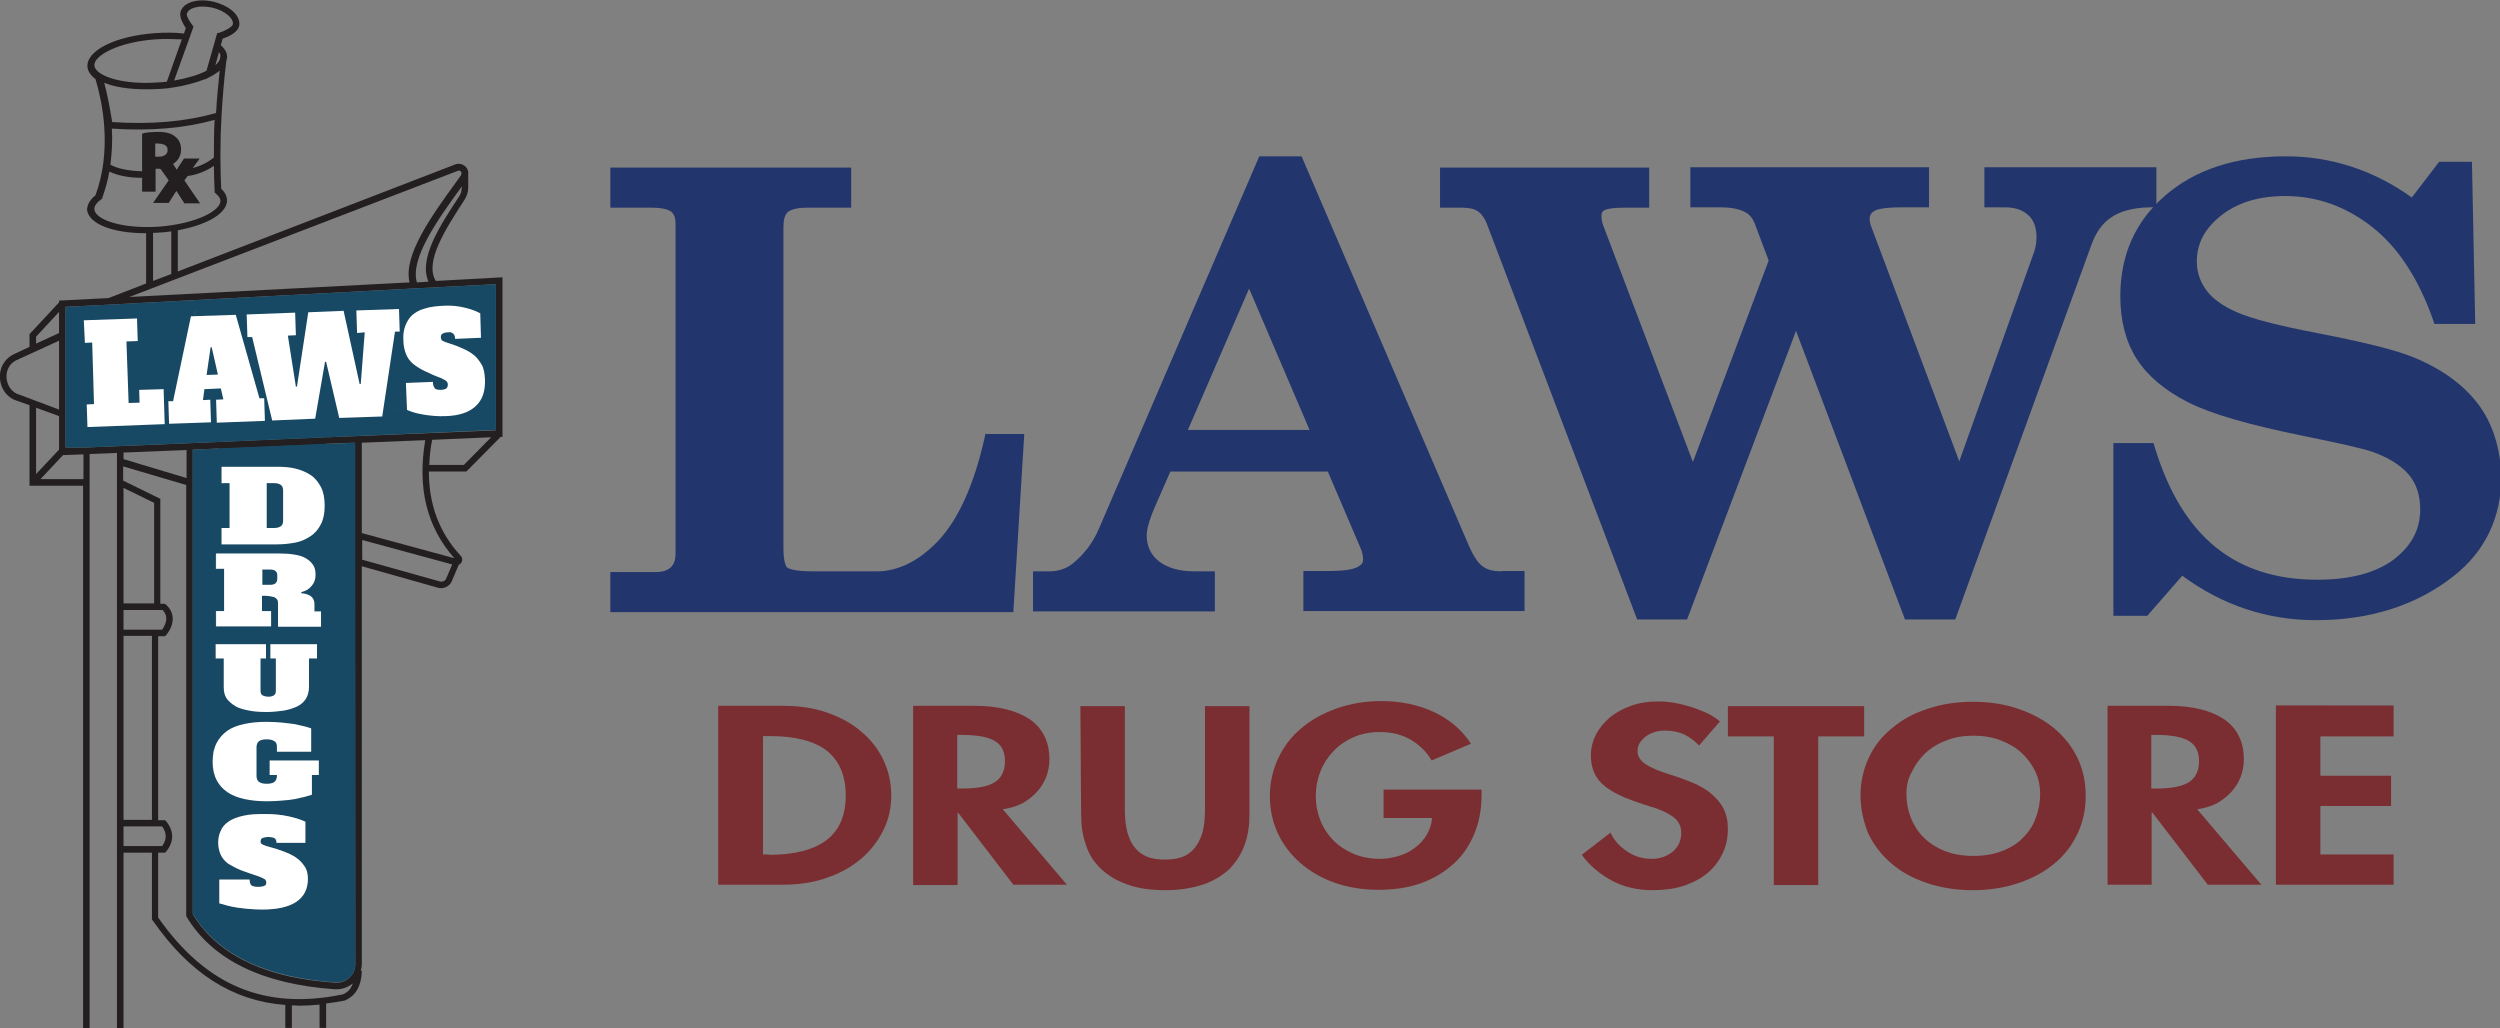
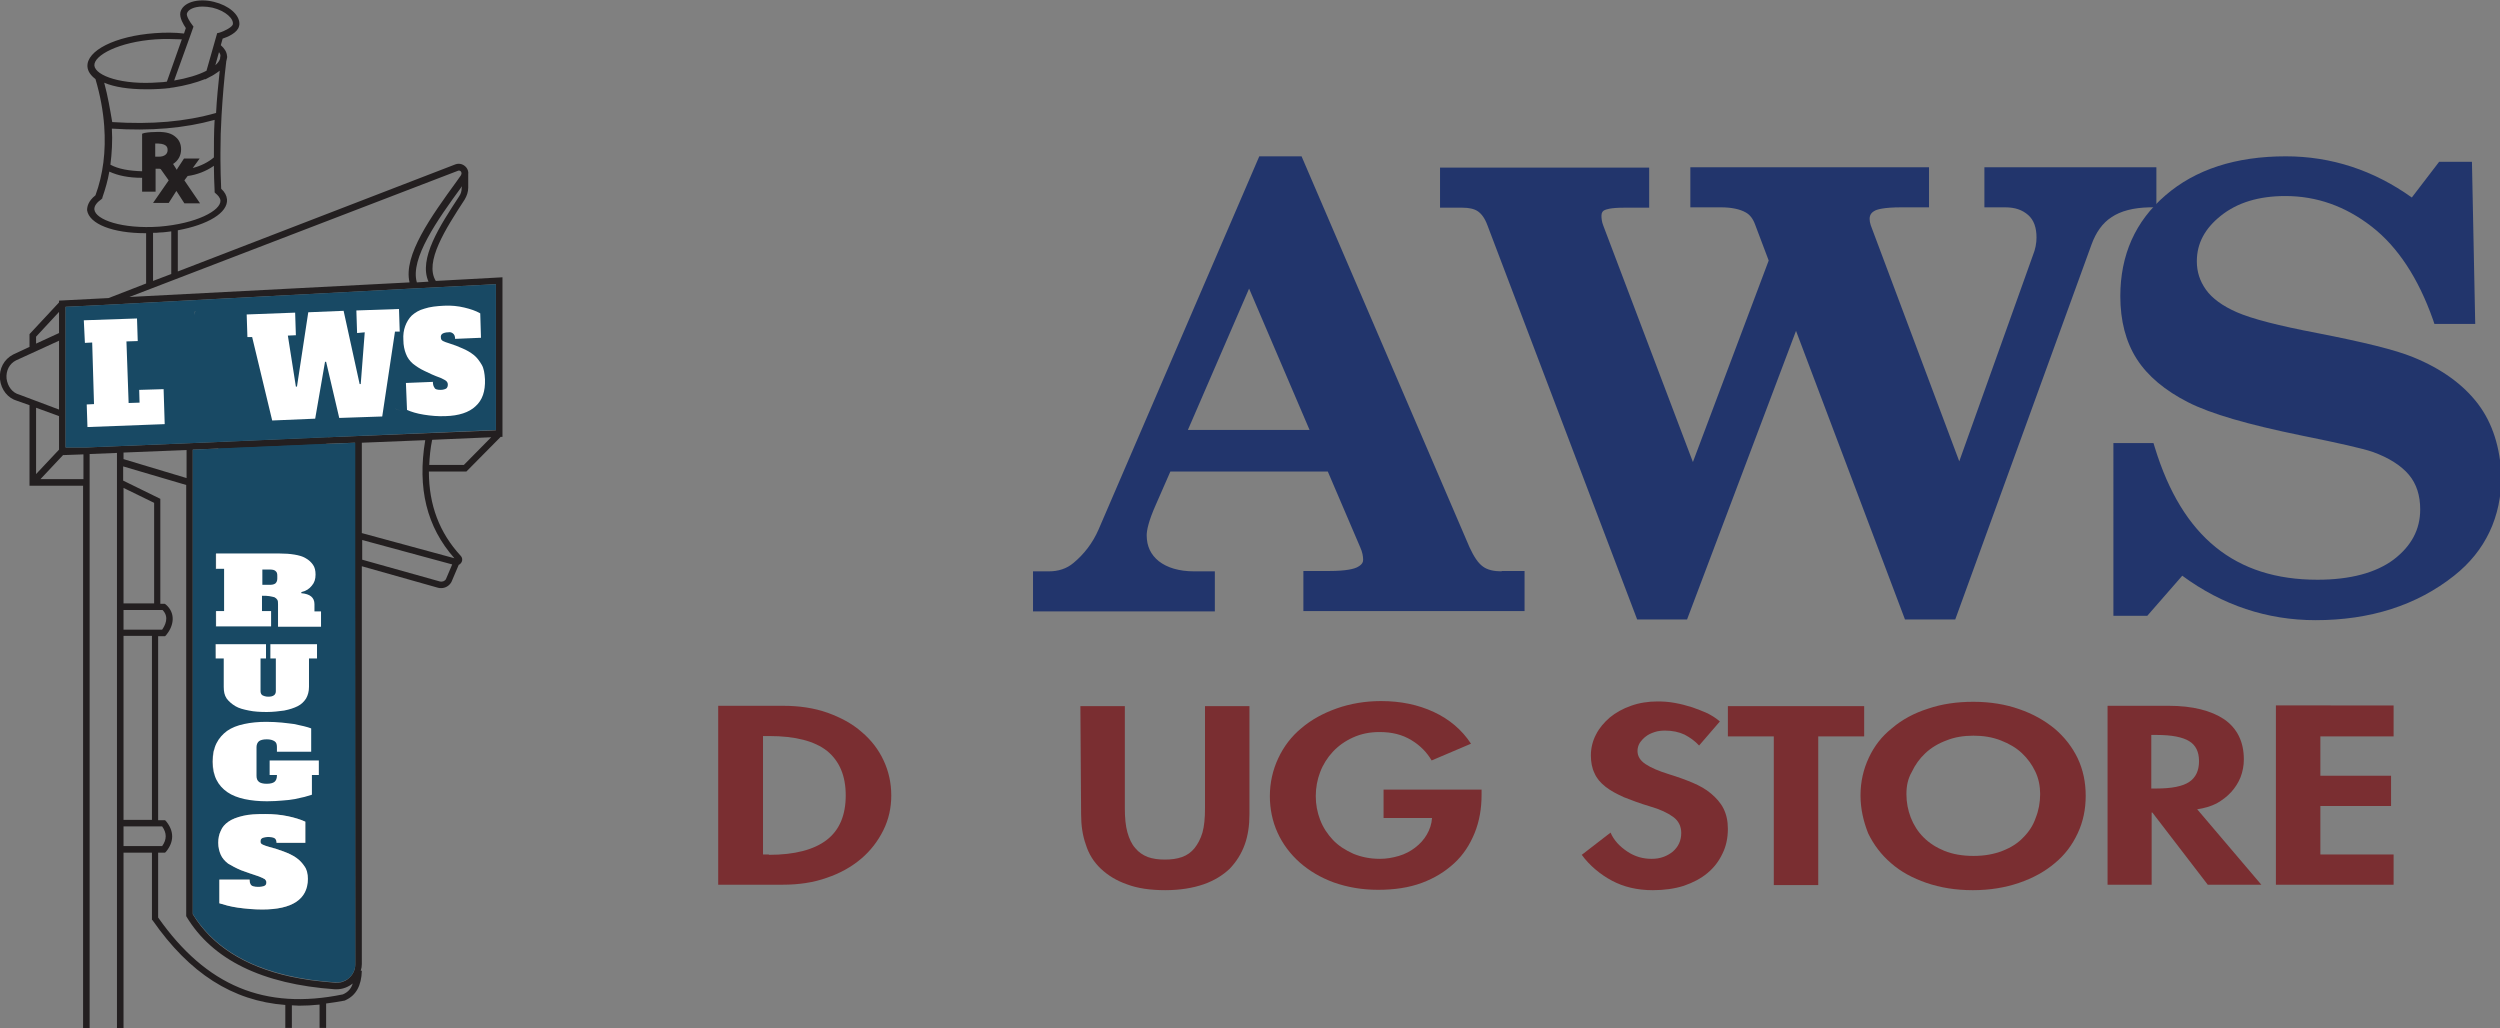
<svg xmlns="http://www.w3.org/2000/svg" version="1.1" id="Layer_2_00000157309698952715475000000012412551732984315059_" x="0px" y="0px" viewBox="0 0 686.1 282.2" style="enable-background:new 0 0 686.1 282.2;" xml:space="preserve">
  <rect x="0" y="0" width="686.1" height="282.2" fill="#808080" stroke="none" />
  <style type="text/css">
	.st0{fill:#184964;}
	.st1{fill:#231F20;}
	.st2{fill:#FFFFFF;}
	.st3{fill:#22356C;}
	.st4{fill:#7A2E31;}
</style>
  <path class="st0" d="M90,120l-0.5,1.8l-0.3,1v95.6l-30.8,4.8l0.2-12.3c0,0,0,0,0,0l0.1-4.2v0l0.4-29.6v-0.2l0.3-20.6l0.1-4.2  l0.4-28.9l0-1.8v0L90,120L90,120z" />
  <path class="st1" d="M119.6,77.1c-3.2-5.2,2.7-14.3,7.9-22.3c0.6-1,1-2.1,1-3.3v-3.7h0c0.1-0.6-0.1-1.3-0.5-1.8  c-0.7-0.9-1.9-1.3-3-0.9L48.8,74.5V63.2c8.2-1.5,13.8-4.8,13.5-8.5c-0.1-1-0.6-2-1.6-2.9c-0.1-2.6-0.2-5.2-0.2-7.9v-2  c0-3.4,0.1-6.9,0.3-10.2v0c0.3-5,0.7-10,1.3-14.9l0.1-0.4v0c0.1-0.4,0.2-0.8,0.1-1.1c-0.1-1.1-0.7-2-1.7-2.9l0.5-1.8  c1.3-0.4,4.1-1.6,4.5-3.4c0.1-0.3,0.1-0.5,0.1-0.7c0-2.5-2.9-5-7-6c-4.5-1.1-8.6,0.2-9.2,2.9c-0.3,1.5,0.9,3.4,1.5,4.3l-0.5,1.5  c-2.5-0.3-5.2-0.3-8-0.1c-10.9,0.8-18.8,4.8-18.5,9.2c0.1,1.3,0.9,2.4,2.2,3.4c1.3,4.4,2.1,8.7,2.4,12.9v0c0.5,6.9-0.3,13.3-2.4,19  c-2,1.6-2.3,3.1-2.3,4.1C24.5,61.5,31,64,39.9,64h0.2v13.8l-10.3,4l-13.6,0.7V83l-8.1,8.7v3.5l-4.5,2.1c-2.5,1.3-3.9,3.9-3.6,6.8  c0.3,2.9,2.2,5.2,4.7,5.9l3.4,1.2v22.1h14.7v148.9h1.8V124.6l7.5-0.3v157.9h1.8V234h7.8v18.4l0.2,0.2c10.1,14.5,21.9,22.1,36.4,23.2  v6.3h1.8v-6.2c0.7,0,1.3,0.1,2,0.1c1.8,0,3.7-0.1,5.6-0.3v6.4h1.8v-6.7c1.7-0.2,3.4-0.5,5.1-0.8l0.2-0.1c2.9-1.3,4.4-4,4.5-8.1  l-0.3,0c0.2-0.6,0.3-1.2,0.3-1.8V155.4l20.9,5.9c0.3,0.1,0.6,0.1,0.9,0.1c1.1,0,2.2-0.6,2.8-1.7l2-4.7c0.3-0.1,0.5-0.3,0.7-0.6  c0.4-0.6,0.3-1.4-0.2-1.9c-5.8-6.3-8.7-13.9-8.7-23.1H128l9.4-9.5l0.5,0V76.1L119.6,77.1L119.6,77.1z M126.7,51.6  c0,0.8-0.2,1.6-0.7,2.3c-5.3,8.1-11.2,17.1-8.4,23.4l-3.2,0.2c-1.9-6.5,5.6-17.1,12.4-26.4L126.7,51.6L126.7,51.6z M60.4,15.9l0,0.2  c-0.2,0.6-0.6,1.2-1.3,1.8l1-3.6c0.2,0.3,0.4,0.6,0.4,1C60.5,15.5,60.4,15.7,60.4,15.9z M52.4,9.3l0.7-2l-0.3-0.4  c-0.7-0.9-1.7-2.5-1.5-3.2c0.3-1.1,2-1.9,4.3-1.9c0.8,0,1.7,0.1,2.7,0.3c3.7,0.9,5.9,3.1,5.6,4.6c-0.2,0.7-2.1,1.8-3.8,2.3l-0.5,0.1  l-2.9,10.2l0,0.1c-2.3,1.2-5.4,2.1-8.9,2.7l0.2-0.6L52.4,9.3L52.4,9.3z M25.9,18c-0.2-2.8,6.7-6.5,16.8-7.2c1.2-0.1,2.5-0.1,3.6-0.1  c1.2,0,2.4,0.1,3.6,0.1l-4.1,11.6c-0.7,0.1-1.4,0.2-2.2,0.2C33.5,23.4,26.2,20.8,25.9,18L25.9,18z M28.6,22.7  c2.8,1.2,6.8,1.8,11.4,1.8c1.3,0,2.5,0,3.9-0.1c0.5,0,0.9-0.1,1.4-0.1l0,0l0.9-0.1c0.2,0,0.4,0,0.6-0.1l0.8-0.1v0  c3.2-0.5,6.2-1.3,8.7-2.3l0,0.1l1.5-0.8c0.1-0.1,0.3-0.1,0.4-0.2l0.5-0.3v0c0.6-0.4,1.1-0.7,1.6-1.1c-0.4,3.8-0.8,7.7-1,11.6  c-8.4,2.4-17.8,3.2-28.5,2.5C30.2,30,29.6,26.4,28.6,22.7L28.6,22.7z M50.5,43.5l-1.7,2.6c-0.1,0.2-0.2,0.3-0.3,0.5  c-0.1-0.2-0.2-0.3-0.3-0.5L47.5,45c1.4-0.9,2.2-2.3,2.2-4c0-1.4-0.5-2.6-1.5-3.4c-1.1-1-2.6-1.4-4.8-1.4c-1.4,0-2.8,0.1-3.8,0.3  L39,36.7V47c-3.5-0.1-6.5-0.6-8.7-1.8c0.4-3.2,0.6-6.5,0.4-9.9c10.6,0.7,19.9-0.1,28.2-2.4c-0.2,3.4-0.2,6.9-0.2,10.3  c-1.5,1.3-3.7,2.4-5.8,2.9l1.9-2.6L50.5,43.5L50.5,43.5z M46,41.2c0,1.1-0.9,1.8-2.4,1.8h-1v-3.6c0.2,0,0.6,0,0.9,0  C46,39.5,46,40.7,46,41.2L46,41.2z M25.9,57.5c-0.1-1.1,0.9-2.1,1.9-2.8l0.3-0.3v-0.2c0.8-2.3,1.5-4.7,1.9-7.1  c2.4,1.1,5.3,1.7,9,1.7v3.8h3.7v-6.3h0.8c0.2,0,0.4,0,0.6,0.1l2.2,3.1L42,55.7h4.3l2.1-3.3c0.1,0.2,0.3,0.4,0.4,0.6l1.8,2.8h4.3  l-4.3-6.3l0.9-1.2c2.4-0.3,5.1-1.3,7.2-2.8c0,2.3,0.1,4.6,0.2,6.9l0,0.4l0.3,0.3c0.5,0.4,1.2,1.1,1.3,1.9c0.2,2.8-6.7,6.4-16.8,7.2  C33.5,62.9,26.2,60.3,25.9,57.5L25.9,57.5z M47,63.5v11.7l-5,1.9V63.9c0.6,0,1.2,0,1.9-0.1C44.9,63.8,46,63.6,47,63.5z M125.6,46.9  c0.1,0,0.2-0.1,0.3-0.1c0.3,0,0.6,0.2,0.6,0.3c0.1,0.1,0.3,0.5,0,1l-1.2,1.7c-6.9,9.5-14.7,20.3-12.9,27.7l-76.9,4L125.6,46.9  L125.6,46.9z M9.9,92.4l6.3-6.8v5.8l-6.3,2.9V92.4z M5.3,108.3c-1.9-0.5-3.2-2.2-3.5-4.4c-0.2-2.2,0.8-4.1,2.6-5l11.8-5.4v18.9  L5.3,108.3z M9.9,111.9l6.3,2.3v9.2l-6.3,6.7V111.9z M22.8,131.5H11.1l6.2-6.6l5.6-0.2V131.5z M33.9,232.2v-5.4h10.6  c1.3,1.8,1.3,3.6,0,5.4H33.9z M44.6,167.4c2,2,0.6,4.4-0.1,5.4H33.9v-5.4H44.6z M33.9,165.6v-31.7l8.4,4.1v27.6H33.9z M41.7,174.5  v50.5h-7.8v-50.5H41.7z M94.1,272.9c-21.4,4.4-37.5-2.3-50.7-21.1V234h1.9l0.3-0.3c2.2-2.7,2.2-5.6,0-8.3l-0.3-0.3h-1.9v-50.5h1.9  l0.3-0.3c2-2.4,2.8-5.9-0.1-8.4l-0.3-0.2h-1.2v-28.8l-10.2-5v-3.9l17.3,5.1v118.3l0.1,0.2c7.1,11.8,20.8,18.5,40.7,19.9  c0.2,0,0.3,0,0.5,0c1.6,0,3.2-0.6,4.4-1.6C96.4,271.3,95.5,272.3,94.1,272.9z M33.9,126v-1.8l17.3-0.7v7.7  C51.2,131.2,33.9,126,33.9,126z M97.5,264.7c0,1.4-0.6,2.7-1.6,3.6c-0.6,0.6-1.3,1-2.1,1.2c-0.1,0.1-0.2,0.1-0.3,0.1  c-0.5,0.1-1,0.1-1.5,0.1c-2.4-0.2-4.6-0.4-6.8-0.7c-1.9-0.3-3.8-0.6-5.6-1c-12.5-2.8-21.5-8.5-26.7-17.1V123.4l6.8-0.3l29.6-1.3  l8-0.3h0.1L97.5,264.7L97.5,264.7z M122.4,158.9c-0.3,0.6-1,0.8-1.6,0.7l-21.4-6v-5.4l24.7,6.7L122.4,158.9z M124.7,153.2l-25.4-6.9  v-24.8l17.4-0.7C114.5,134,117.1,144.6,124.7,153.2z M127.3,127.6h-9.5c0.1-2.2,0.3-4.5,0.8-6.9l16.2-0.7L127.3,127.6L127.3,127.6z   M136.1,118.1L136.1,118.1L90,120l-30.1,1.3l-36.1,1.5H18V84.2l6.3-0.3l90.6-4.8L136,78h0.1L136.1,118.1L136.1,118.1z" />
  <path class="st0" d="M52.9,123.4v127.4c6.9,11.2,20,17.5,39.2,18.8c1.4,0.1,2.8-0.4,3.8-1.3c1-1,1.6-2.2,1.6-3.6V121.5  C97.5,121.5,52.9,123.4,52.9,123.4z M59,176.8h13.8v3.9h-1.5v9c0,0.5,0.2,0.9,0.5,1.1c0.4,0.2,0.9,0.4,1.6,0.4  c0.7,0,1.2-0.1,1.6-0.4c0.3-0.2,0.5-0.6,0.5-1.1v-9h-1.5v-3.9H87v3.9h-2.2v7.8c0,1.3-0.3,2.3-0.8,3.2c-0.6,0.9-1.3,1.6-2.3,2.1  c-1,0.5-2.2,0.9-3.7,1.2c-1.5,0.2-3,0.4-4.8,0.4c-1.8,0-3.5-0.1-4.9-0.4c-1.5-0.3-2.7-0.6-3.7-1.2c-1-0.6-1.8-1.3-2.4-2.1  c-0.6-0.9-0.8-1.9-0.8-3.2v-7.8H59C59,180.7,59,176.8,59,176.8z M81.3,247.5c-2.1,1.4-5.2,2.1-9.3,2.1c-2.3,0-4.5-0.2-6.7-0.5  c-2.1-0.3-3.8-0.8-5.1-1.2v-6.5h8.3c0,0.6,0.1,1.1,0.4,1.5c0.3,0.3,0.9,0.5,1.9,0.5c0.8,0,1.4-0.1,1.8-0.3c0.4-0.2,0.5-0.5,0.5-1  c0-0.3-0.2-0.6-0.4-0.8c-0.3-0.2-0.9-0.5-1.7-0.8c-1.9-0.6-3.5-1.2-4.9-1.7c-1.4-0.6-2.5-1.2-3.5-1.8c-0.9-0.7-1.6-1.5-2-2.4  c-0.4-0.9-0.7-2-0.7-3.3c0-1.2,0.2-2.3,0.7-3.3c0.4-1,1.1-1.8,2.1-2.5c1-0.7,2.3-1.2,4-1.6c1.6-0.4,3.7-0.5,6.1-0.5  c2.2,0,4.3,0.2,6.2,0.6c1.9,0.4,3.5,0.9,4.8,1.5v5.8h-7.9c0-0.6-0.2-1.1-0.6-1.3c-0.4-0.2-0.9-0.3-1.5-0.3c-0.8,0-1.4,0.1-1.8,0.3  c-0.4,0.2-0.5,0.5-0.5,1c0,0.4,0.2,0.6,0.6,0.8c0.4,0.2,1,0.4,1.7,0.6c1.5,0.4,2.8,0.8,4.1,1.3c1.3,0.5,2.4,1,3.4,1.7  c1,0.7,1.7,1.5,2.3,2.4c0.6,1,0.8,2.1,0.8,3.5C84.4,244,83.4,246.1,81.3,247.5L81.3,247.5z M87.4,212.8h-1.9v5.4  c-0.6,0.2-1.3,0.4-2,0.6c-0.8,0.2-1.7,0.4-2.7,0.6c-1,0.2-2.1,0.3-3.4,0.4c-1.2,0.1-2.6,0.2-4.2,0.2c-2.3,0-4.3-0.2-6.2-0.6  c-1.8-0.4-3.4-1-4.7-1.9c-1.3-0.9-2.3-2-3-3.4c-0.7-1.4-1-3-1-5c0-2,0.3-3.6,1-5c0.7-1.4,1.7-2.5,2.9-3.4c1.3-0.9,2.8-1.5,4.7-1.9  c1.8-0.4,3.9-0.6,6.1-0.6c1.6,0,3,0.1,4.2,0.2s2.4,0.3,3.4,0.4c1,0.2,1.9,0.4,2.7,0.6c0.8,0.2,1.5,0.4,2,0.6v6.4H76v-1.3  c0-0.8-0.2-1.3-0.7-1.6s-1.1-0.5-2.1-0.5c-1,0-1.7,0.2-2.1,0.5s-0.7,0.9-0.7,1.6v7.9c0,0.8,0.2,1.3,0.7,1.7c0.4,0.3,1.1,0.5,2.1,0.5  c1,0,1.7-0.2,2.1-0.5c0.4-0.3,0.7-0.9,0.7-1.7v-0.2h-2v-4h13.5V212.8L87.4,212.8z M88,172H76.2V166c0-0.5-0.1-0.9-0.2-1.3  c-0.2-0.3-0.4-0.6-0.8-0.7c-0.4-0.2-0.8-0.3-1.4-0.3c-0.5-0.1-1.2-0.1-2-0.1v4.2h2.5v4.2H59.2v-4.2h2.2v-11.6h-2.2V152h17.5  c1.5,0,2.9,0.1,4.1,0.3c1.2,0.2,2.3,0.5,3.1,1c0.8,0.4,1.5,1.1,2,1.8c0.5,0.7,0.7,1.6,0.7,2.7c0,1.1-0.3,2.1-1,3  c-0.6,0.8-1.6,1.4-2.9,1.8l0,0.3c2.4,0.3,3.6,1.3,3.6,3v2H88C88,167.8,88,172,88,172z M88,143.8c-0.7,1.3-1.6,2.4-2.8,3.3  c-1.2,0.8-2.6,1.4-4.2,1.8c-1.6,0.4-3.4,0.5-5.2,0.5H60.7v-4.5h2.2v-12.3h-2.2v-4.5h15.1c1.9,0,3.6,0.2,5.2,0.5c1.6,0.4,3,1,4.2,1.8  c1.2,0.8,2.1,1.9,2.8,3.3c0.7,1.4,1,3,1,5C89.1,140.7,88.7,142.4,88,143.8L88,143.8z" />
  <path class="st0" d="M18,84.2v38.6H18L18,84.2L18,84.2z M107.9,85.4V88c0,0,0,0,0.1-0.1L107.9,85.4L107.9,85.4z" />
  <path class="st0" d="M114.9,79.1l-90.6,4.8L18,84.2v38.6h5.7l36.1-1.5L90,120l46.1-2V78L114.9,79.1L114.9,79.1z M53.3,86.5  L53.3,86.5l0.2-1.1h0.1C53.6,85.4,53.3,86.5,53.3,86.5z M59.9,117.3l-1.6,0L59.9,117.3L59.9,117.3z M107.9,85.4L107.9,85.4l0.1,2.4  c-0.1,0.1-0.1,0.1-0.1,0.1V85.4z M108.6,112.2v-0.1c0,0.2,0.6,0.4,1.5,0.6C109.3,112.5,108.8,112.4,108.6,112.2z M123.7,88.7  l-0.6-1.9c0,0,0,0,0,0c0.1,0,0.1,0,0.1,0L123.7,88.7L123.7,88.7z" />
  <path class="st0" d="M108,85.4v2.4c-0.1,0.1-0.1,0.1-0.1,0.1L108,85.4L108,85.4z" />
-   <path class="st2" d="M88.1,133.7c-0.7-1.3-1.6-2.5-2.8-3.3c-1.2-0.8-2.6-1.4-4.2-1.8c-1.6-0.4-3.4-0.5-5.2-0.5H60.8v4.5H63v12.3  h-2.2v4.5h15.1c1.9,0,3.6-0.2,5.2-0.5c1.6-0.3,3-1,4.2-1.8c1.2-0.8,2.1-1.9,2.8-3.3c0.7-1.4,1-3,1-5  C89.1,136.7,88.8,135.1,88.1,133.7L88.1,133.7z M77.7,142.9c0,0.7-0.2,1.2-0.6,1.5c-0.4,0.3-1,0.5-1.8,0.5h-2.1v-12.3h2.1  c0.8,0,1.4,0.2,1.8,0.5c0.4,0.3,0.6,0.8,0.6,1.5L77.7,142.9L77.7,142.9z" />
  <path class="st2" d="M86.3,167.8v-2c0-1.8-1.2-2.8-3.6-3l0-0.3c1.3-0.3,2.2-0.9,2.9-1.8c0.7-0.8,1-1.8,1-3c0-1.1-0.2-2-0.7-2.7  c-0.5-0.7-1.1-1.3-2-1.8c-0.8-0.5-1.9-0.8-3.1-1c-1.2-0.2-2.6-0.3-4.1-0.3H59.3v4.2h2.2v11.6h-2.2v4.2h15.1v-4.2h-2.5v-4.2  c0.8,0,1.4,0,2,0.1c0.6,0.1,1,0.2,1.4,0.3c0.4,0.2,0.6,0.4,0.8,0.7c0.2,0.3,0.2,0.7,0.2,1.3v6.1h11.8v-4.2  C88.1,167.8,86.3,167.8,86.3,167.8z M76.1,158.8c0,0.6-0.2,1-0.5,1.3c-0.4,0.3-0.9,0.4-1.6,0.4h-2v-4.2h2c0.7,0,1.3,0.1,1.6,0.4  c0.4,0.3,0.5,0.7,0.5,1.3V158.8L76.1,158.8z" />
  <path class="st2" d="M87,176.8v3.9h-2.2v7.8c0,1.3-0.3,2.3-0.8,3.2c-0.6,0.9-1.3,1.6-2.3,2.1c-1,0.5-2.2,0.9-3.7,1.2  c-1.5,0.2-3,0.4-4.8,0.4c-1.8,0-3.5-0.1-4.9-0.4c-1.5-0.3-2.7-0.6-3.7-1.2c-1-0.6-1.8-1.3-2.4-2.1c-0.6-0.9-0.8-1.9-0.8-3.2v-7.8  h-2.2v-3.9h13.8v3.9h-1.5v9c0,0.5,0.2,0.9,0.5,1.1c0.4,0.2,0.9,0.4,1.6,0.4c0.7,0,1.2-0.1,1.6-0.4c0.3-0.2,0.5-0.6,0.5-1.1v-9h-1.5  v-3.9C74.2,176.8,87,176.8,87,176.8z" />
  <path class="st2" d="M87.5,208.7v4h-1.9v5.4c-0.6,0.2-1.3,0.4-2,0.6c-0.8,0.2-1.7,0.4-2.7,0.6c-1,0.2-2.1,0.3-3.4,0.4  c-1.2,0.1-2.6,0.2-4.2,0.2c-2.3,0-4.3-0.2-6.2-0.6c-1.8-0.4-3.4-1-4.7-1.9c-1.3-0.9-2.3-2-3-3.4c-0.7-1.4-1-3-1-5c0-2,0.3-3.6,1-5  c0.7-1.4,1.7-2.5,2.9-3.4c1.3-0.9,2.8-1.5,4.7-1.9c1.8-0.4,3.9-0.6,6.1-0.6c1.6,0,3,0.1,4.2,0.2s2.4,0.3,3.4,0.4  c1,0.2,1.9,0.4,2.7,0.6c0.8,0.2,1.5,0.4,2,0.6v6.4H76v-1.3c0-0.8-0.2-1.3-0.7-1.6s-1.1-0.5-2.1-0.5c-1,0-1.7,0.2-2.1,0.5  s-0.7,0.9-0.7,1.6v7.9c0,0.8,0.2,1.3,0.7,1.7c0.4,0.3,1.1,0.5,2.1,0.5c1,0,1.7-0.2,2.1-0.5c0.4-0.3,0.7-0.9,0.7-1.7v-0.2h-2v-4  L87.5,208.7L87.5,208.7z" />
  <path class="st2" d="M84.5,241.2c0,2.8-1.1,4.9-3.2,6.3c-2.1,1.4-5.2,2.1-9.3,2.1c-2.3,0-4.5-0.2-6.7-0.5c-2.1-0.3-3.8-0.8-5.1-1.2  v-6.5h8.3c0,0.6,0.1,1.1,0.4,1.5c0.3,0.3,0.9,0.5,1.9,0.5c0.8,0,1.4-0.1,1.8-0.3c0.4-0.2,0.5-0.5,0.5-1c0-0.3-0.2-0.6-0.4-0.8  c-0.3-0.2-0.9-0.5-1.7-0.8c-1.9-0.6-3.5-1.2-4.9-1.7c-1.4-0.6-2.5-1.2-3.5-1.8c-0.9-0.7-1.6-1.5-2-2.4c-0.4-0.9-0.7-2-0.7-3.3  c0-1.2,0.2-2.3,0.7-3.3c0.4-1,1.1-1.8,2.1-2.5c1-0.7,2.3-1.2,4-1.6c1.6-0.4,3.7-0.5,6.1-0.5c2.2,0,4.3,0.2,6.2,0.6  c1.9,0.4,3.5,0.9,4.8,1.5v5.8h-7.9c0-0.6-0.2-1.1-0.6-1.3c-0.4-0.2-0.9-0.3-1.5-0.3c-0.8,0-1.4,0.1-1.8,0.3c-0.4,0.2-0.5,0.5-0.5,1  c0,0.4,0.2,0.6,0.6,0.8c0.4,0.2,1,0.4,1.7,0.6c1.5,0.4,2.8,0.8,4.1,1.3c1.3,0.5,2.4,1,3.4,1.7c1,0.7,1.7,1.5,2.3,2.4  C84.2,238.6,84.5,239.8,84.5,241.2L84.5,241.2z" />
-   <path class="st3" d="M270.5,118.8l-0.3,1.4c-2.9,12.9-7.2,22.3-12.6,28.1c-5.3,5.6-11,8.5-17,8.5h-17.5c-5.3,0-6.7-0.8-7-1  c-0.3-0.2-1.1-1.3-1.1-5.5v-88c0-2,0.4-3.4,1.2-4.1c0.6-0.5,2-1.2,5.1-1.2h12.3v-11h-66.1v11h11.4c3.2,0,4.6,0.6,5.3,1.1  c0.8,0.6,1.2,1.7,1.2,3.4v90.5c0,1.6-0.4,2.8-1.3,3.7c-0.9,0.8-2.2,1.3-4.1,1.3h-12.5v11h110.6l3-48.9H270.5L270.5,118.8z" />
  <path class="st3" d="M412.1,156.8c-2.1,0-3.9-0.4-5.1-1.3c-1.3-0.9-2.5-2.7-3.7-5.3L357.2,42.9h-11.6l-44.1,102.4  c-1.6,3.7-4,6.8-6.9,9.2c-1.9,1.6-4.2,2.3-6.7,2.3h-4.4v11h49.9v-11h-5.7c-4.1,0-7.4-1-9.7-2.8c-2.2-1.8-3.3-4.1-3.3-7.1  c0-1.2,0.4-3.7,2.6-8.6l3.9-8.9h43.2l8.9,20.8c0.6,1.3,0.8,2.5,0.8,3.4c0,0.6-0.2,1.3-1.5,2c-0.9,0.5-3,1.1-7.8,1.1h-7.1v11h60.7  v-11H412.1L412.1,156.8z M359.4,118H326l16.8-38.8L359.4,118z" />
  <path class="st3" d="M544.6,45.9v11h5.7c2.7,0,4.7,0.7,6.3,2.1c1.6,1.4,2.3,3.5,2.3,6.2c0,1.5-0.3,3.2-1,4.9l-20.2,56.5l-24.3-64.8  c-0.2-0.6-0.3-1.2-0.3-1.7c0-1,0.4-1.7,1.3-2.2c0.6-0.4,2.5-1,7.4-1h7.6v-11h-65.5v11h8.4c2.9,0,5.2,0.5,6.8,1.4  c1.1,0.6,2,1.7,2.6,3.4l3.7,9.8l-20.8,55.3L440,61.9c-0.4-1-0.5-2-0.5-2.7c0-0.9,0.4-1.3,0.8-1.5c0.4-0.2,1.6-0.7,5.3-0.7h7v-11  h-57.4v11h6.2c1.7,0,3.2,0.3,4.2,1c1,0.7,1.9,1.9,2.6,3.8l41.1,108.2H463l29.9-79.2l29.9,79.2h13.8L574,67.1c1.2-3.3,3-5.9,5.5-7.5  c2.5-1.7,6-2.6,10.4-2.7l1.9,0v-11H544.6L544.6,45.9z" />
  <path class="st3" d="M680.1,110.9c-4-5.3-10-9.7-17.9-12.9c-4.9-2-13.5-4.1-26.3-6.6c-10.5-2-17.9-3.9-22-5.7  c-3.9-1.7-6.8-3.8-8.5-6.2c-1.7-2.4-2.5-4.9-2.5-7.8c0-4.9,2.2-9,6.6-12.5c4.5-3.6,10.4-5.4,17.7-5.4c8.6,0,16.5,2.8,23.7,8.4  c7.2,5.6,12.8,14.2,16.8,25.5l0.4,1.2h11.2l-0.9-44.5h-9l-7.5,9.8c-10.5-7.5-22.1-11.3-34.6-11.3c-13.7,0-24.8,3.6-33,10.7  c-8.3,7.1-12.4,16.4-12.4,27.7c0,6.7,1.5,12.5,4.5,17.2c3,4.7,7.8,8.7,14.1,11.9c6.3,3.2,16.4,6.1,31,9.1c10.4,2.1,17,3.6,19.6,4.5  c4.5,1.6,7.9,3.8,10,6.3c2.1,2.5,3.1,5.7,3.1,9.5c0,5.5-2.4,10-7.2,13.7c-4.9,3.7-12,5.6-21,5.6c-22.6,0-37.1-11.8-44.6-36.2  l-0.4-1.3h-11V169h9.3l9.6-11c11,8.1,23.3,12.2,36.6,12.2c15,0,27.8-4.1,38-12.2c8.6-6.8,13-16.1,13-27.5  C686.1,122.8,684.1,116.2,680.1,110.9L680.1,110.9z" />
  <g>
    <path class="st4" d="M197.1,242.9v-49.2h17.8c4.5,0,8.5,0.6,12.2,1.9c3.6,1.3,6.8,3,9.4,5.3c2.6,2.2,4.6,4.8,6,7.8s2.1,6.2,2.1,9.6   c0,3.4-0.7,6.6-2.2,9.6c-1.5,3-3.5,5.6-6.1,7.8c-2.6,2.2-5.8,4-9.4,5.2c-3.6,1.3-7.7,1.9-12.1,1.9H197.1z M211,234.6   c7.1,0,12.4-1.4,15.9-4.1c3.5-2.7,5.2-6.8,5.2-12.2s-1.7-9.4-5.1-12.2c-3.4-2.7-8.7-4.1-15.9-4.1h-1.7v32.5H211z" />
-     <path class="st4" d="M250.6,242.9v-49.2h16.8c6.5,0,11.6,1.3,15.2,3.7c3.6,2.5,5.4,6.2,5.4,11c0,1.7-0.3,3.3-0.9,4.9   c-0.6,1.5-1.5,2.9-2.6,4.1c-1.1,1.2-2.4,2.2-4,3.1c-1.6,0.8-3.3,1.3-5.3,1.6l17.6,20.7h-14.7L263,223.1h-0.2v19.8H250.6   L250.6,242.9z M262.8,216.4h1.3c4.2,0,7.2-0.6,9-1.8c1.8-1.2,2.7-3.1,2.7-5.7c0-2.6-0.9-4.4-2.7-5.5c-1.8-1.1-4.7-1.7-8.9-1.7h-1.5   V216.4z" />
    <path class="st4" d="M296.5,193.8h12.2v28c0,2.6,0.2,4.8,0.7,6.6c0.5,1.8,1.2,3.3,2.2,4.4c0.9,1.1,2.1,1.9,3.4,2.4   c1.4,0.5,2.9,0.7,4.7,0.7c1.8,0,3.3-0.2,4.7-0.7c1.4-0.5,2.5-1.3,3.4-2.4c0.9-1.1,1.7-2.6,2.2-4.3c0.5-1.8,0.7-4,0.7-6.6v-28.1   h12.2v29.7c0,3-0.4,5.8-1.3,8.3c-0.9,2.5-2.3,4.7-4.1,6.6c-1.9,1.8-4.3,3.3-7.2,4.3c-2.9,1-6.4,1.6-10.5,1.6   c-4.1,0-7.6-0.5-10.5-1.6c-2.9-1-5.3-2.5-7.2-4.3c-1.9-1.8-3.3-4-4.1-6.6c-0.9-2.5-1.3-5.3-1.3-8.3L296.5,193.8L296.5,193.8z" />
    <path class="st4" d="M348.5,218.5c0-3.7,0.8-7.2,2.3-10.4c1.5-3.2,3.6-6,6.4-8.3c2.7-2.3,6-4.1,9.7-5.4s7.8-2,12.1-2   c5.4,0,10.2,1,14.5,3c4.3,2,7.7,4.9,10.2,8.7l-10.8,4.6c-1.3-2.2-3.1-4.1-5.6-5.6c-2.5-1.5-5.3-2.2-8.7-2.2c-2.7,0-5.1,0.5-7.3,1.5   c-2.2,1-4,2.3-5.5,3.9c-1.5,1.6-2.7,3.5-3.5,5.6c-0.8,2.1-1.2,4.3-1.2,6.6c0,2.3,0.4,4.4,1.2,6.5c0.8,2.1,2,3.9,3.5,5.5   c1.5,1.6,3.4,2.8,5.6,3.8c2.2,0.9,4.6,1.4,7.3,1.4c1.8,0,3.5-0.3,5.2-0.8c1.7-0.5,3.2-1.3,4.5-2.3c1.3-1,2.4-2.2,3.2-3.6   c0.8-1.4,1.3-2.9,1.4-4.5h-13.3v-7.8h26.9v1.4c0,3.8-0.6,7.3-1.9,10.5c-1.3,3.2-3.1,6-5.6,8.3c-2.5,2.3-5.4,4.1-8.9,5.4   c-3.5,1.3-7.5,1.9-12,1.9c-4.4,0-8.4-0.7-12.1-2c-3.6-1.3-6.8-3.2-9.4-5.5c-2.6-2.3-4.7-5.1-6.1-8.2   C349.2,225.4,348.5,222,348.5,218.5L348.5,218.5z" />
    <path class="st4" d="M434.1,234.6l7.9-6.1c0.9,2.1,2.5,3.8,4.6,5.2s4.3,2,6.7,2c2.3,0,4.2-0.7,5.8-2c1.5-1.3,2.3-3,2.3-5.1   c0-1.8-0.7-3.3-2.2-4.4s-3.6-2.1-6.4-2.9c-2.7-0.8-5.1-1.7-7.1-2.5c-2-0.9-3.7-1.8-5.1-2.9c-1.4-1.1-2.4-2.3-3-3.7   c-0.7-1.4-1-3.1-1-4.9c0-2,0.5-4,1.4-5.7c0.9-1.8,2.2-3.3,3.8-4.7c1.6-1.3,3.5-2.4,5.8-3.2c2.2-0.8,4.7-1.2,7.3-1.2   c1.5,0,3.1,0.1,4.7,0.4c1.7,0.3,3.2,0.7,4.8,1.2c1.5,0.5,2.9,1.1,4.3,1.7c1.3,0.7,2.4,1.4,3.3,2.2l-5.7,6.6c-1.2-1.3-2.5-2.2-4-3   c-1.5-0.7-3.3-1.1-5.3-1.1c-1,0-2,0.1-2.9,0.4c-0.9,0.3-1.8,0.7-2.4,1.2c-0.7,0.5-1.2,1.1-1.7,1.8c-0.4,0.7-0.6,1.4-0.6,2.2   c0,1.4,0.7,2.6,2.2,3.6c1.5,1,3.6,1.9,6.5,2.8c2.3,0.7,4.5,1.5,6.4,2.3s3.7,1.8,5.1,3c1.4,1.2,2.6,2.5,3.4,4.1   c0.8,1.6,1.2,3.4,1.2,5.6c0,2.5-0.5,4.8-1.5,6.8c-1,2.1-2.3,3.8-4.1,5.3c-1.8,1.5-3.9,2.6-6.5,3.5c-2.5,0.8-5.4,1.2-8.5,1.2   c-4.3,0-8-0.9-11.2-2.6S436.2,237.5,434.1,234.6L434.1,234.6z" />
    <path class="st4" d="M474.2,193.8h37.4v8.3H499v40.8h-12.2v-40.8h-12.6V193.8L474.2,193.8z" />
    <path class="st4" d="M510.6,218.3c0-3.8,0.8-7.2,2.3-10.4c1.5-3.2,3.6-5.9,6.4-8.1c2.7-2.3,6-4.1,9.8-5.3c3.8-1.3,7.9-1.9,12.5-1.9   c4.6,0,8.8,0.7,12.5,2c3.8,1.3,7,3.1,9.8,5.4c2.7,2.3,4.8,5,6.3,8.1c1.5,3.2,2.2,6.6,2.2,10.3c0,3.7-0.7,7.1-2.2,10.3   c-1.5,3.2-3.5,5.9-6.3,8.2c-2.7,2.3-6,4.1-9.8,5.4c-3.8,1.3-8,2-12.7,2s-8.9-0.7-12.7-2c-3.8-1.3-7.1-3.1-9.7-5.4   c-2.7-2.3-4.8-5.1-6.3-8.2C511.4,225.4,510.6,222,510.6,218.3L510.6,218.3z M523.2,217.9c0,2.3,0.4,4.4,1.2,6.5   c0.8,2,1.9,3.8,3.5,5.4s3.5,2.8,5.7,3.7s4.9,1.4,8,1.4s5.7-0.5,8-1.4c2.3-0.9,4.2-2.1,5.7-3.7c1.5-1.5,2.7-3.3,3.4-5.4   c0.8-2,1.2-4.2,1.2-6.5c0-2.1-0.4-4.2-1.3-6.1c-0.9-1.9-2.1-3.6-3.7-5.1c-1.6-1.5-3.5-2.6-5.8-3.5c-2.3-0.9-4.8-1.3-7.5-1.3   c-2.7,0-5.2,0.4-7.4,1.3c-2.2,0.8-4.2,2-5.8,3.5c-1.6,1.5-2.8,3.2-3.7,5.1C523.6,213.7,523.2,215.7,523.2,217.9L523.2,217.9z" />
    <path class="st4" d="M578.4,242.9v-49.2h16.8c6.5,0,11.6,1.3,15.2,3.7c3.6,2.5,5.4,6.2,5.4,11c0,1.7-0.3,3.3-0.9,4.9   c-0.6,1.5-1.5,2.9-2.6,4.1c-1.1,1.2-2.4,2.2-4,3.1c-1.6,0.8-3.3,1.3-5.3,1.6l17.6,20.7h-14.7l-15.2-19.8h-0.2v19.8H578.4   L578.4,242.9z M590.5,216.4h1.3c4.2,0,7.2-0.6,9-1.8c1.8-1.2,2.7-3.1,2.7-5.7c0-2.6-0.9-4.4-2.7-5.5s-4.7-1.7-8.9-1.7h-1.5V216.4z" />
    <path class="st4" d="M656.9,193.8v8.3h-20.1v10.8h19.4v8.3h-19.4v13.3h20.1v8.3h-32.3v-49.2H656.9z" />
  </g>
  <g>
    <path class="st2" d="M23,87.9l14.6-0.5l0.2,6.2l-3.1,0.1l0.6,16.9l3-0.1l-0.1-3.5l6.7-0.2l0.3,9.6l-21.2,0.8l-0.2-6.2l2-0.1   L25.3,94l-2,0.1L23,87.9L23,87.9z" />
-     <path class="st2" d="M59.3,109.7l2-0.1l-0.7-3l-4.5,0.2l-0.4,3l2-0.1l0.2,6.2l-11.5,0.4l-0.2-6.2l1.3,0l4.9-23.3l12.3-0.4l6.5,22.9   l1.3,0l0.2,6.2l-13.2,0.5L59.3,109.7L59.3,109.7z M56.7,102.9l3.1-0.1l-1.7-7.5l-0.3,0L56.7,102.9z" />
    <path class="st2" d="M74.7,115.4l-5.5-22.9l-1.3,0l-0.2-6.2L81,85.8l0.2,6.2L79,92.1l2.2,14l0.3,0l3.1-20.4l9.7-0.4l4.4,20.1l0.3,0   l1.1-14.2L98,91.4l-0.2-6.2l11.7-0.4l0.2,6.2l-1.3,0l-3.5,23.3l-11.8,0.4l-3.6-15.4l-0.3,0l-2.7,15.6L74.7,115.4L74.7,115.4z" />
    <path class="st2" d="M120.9,107c0.7,0,1.3-0.2,1.6-0.4c0.3-0.3,0.4-0.6,0.4-1.1c0-0.4-0.2-0.7-0.4-0.9c-0.3-0.3-0.8-0.5-1.6-0.9   c-1.7-0.6-3.2-1.3-4.4-1.9c-1.3-0.6-2.3-1.3-3.2-2c-0.8-0.7-1.5-1.6-1.9-2.7c-0.4-1-0.7-2.3-0.7-3.8c-0.1-1.4,0.1-2.7,0.5-3.8   s1-2.1,1.8-2.9c0.9-0.8,2-1.5,3.5-1.9c1.5-0.5,3.3-0.7,5.4-0.8c2-0.1,3.8,0.1,5.5,0.5c1.7,0.4,3.2,0.9,4.4,1.6l0.2,6.7l-7.1,0.3   c0-0.7-0.2-1.2-0.6-1.5c-0.4-0.3-0.8-0.4-1.3-0.3c-0.7,0-1.3,0.2-1.6,0.4c-0.3,0.2-0.5,0.6-0.4,1.1c0,0.4,0.2,0.7,0.6,0.9   c0.4,0.2,0.9,0.4,1.6,0.6c1.3,0.4,2.6,0.9,3.7,1.4c1.2,0.5,2.2,1.1,3.1,1.8c0.9,0.7,1.6,1.7,2.2,2.7s0.8,2.4,0.9,4   c0.1,3.3-0.7,5.7-2.6,7.4c-1.8,1.7-4.6,2.6-8.2,2.7c-2.1,0.1-4.1-0.1-6-0.4c-1.9-0.3-3.5-0.8-4.6-1.3l-0.3-7.4l7.4-0.3   c0,0.8,0.2,1.3,0.5,1.7C119.4,106.8,120,107,120.9,107z" />
  </g>
</svg>